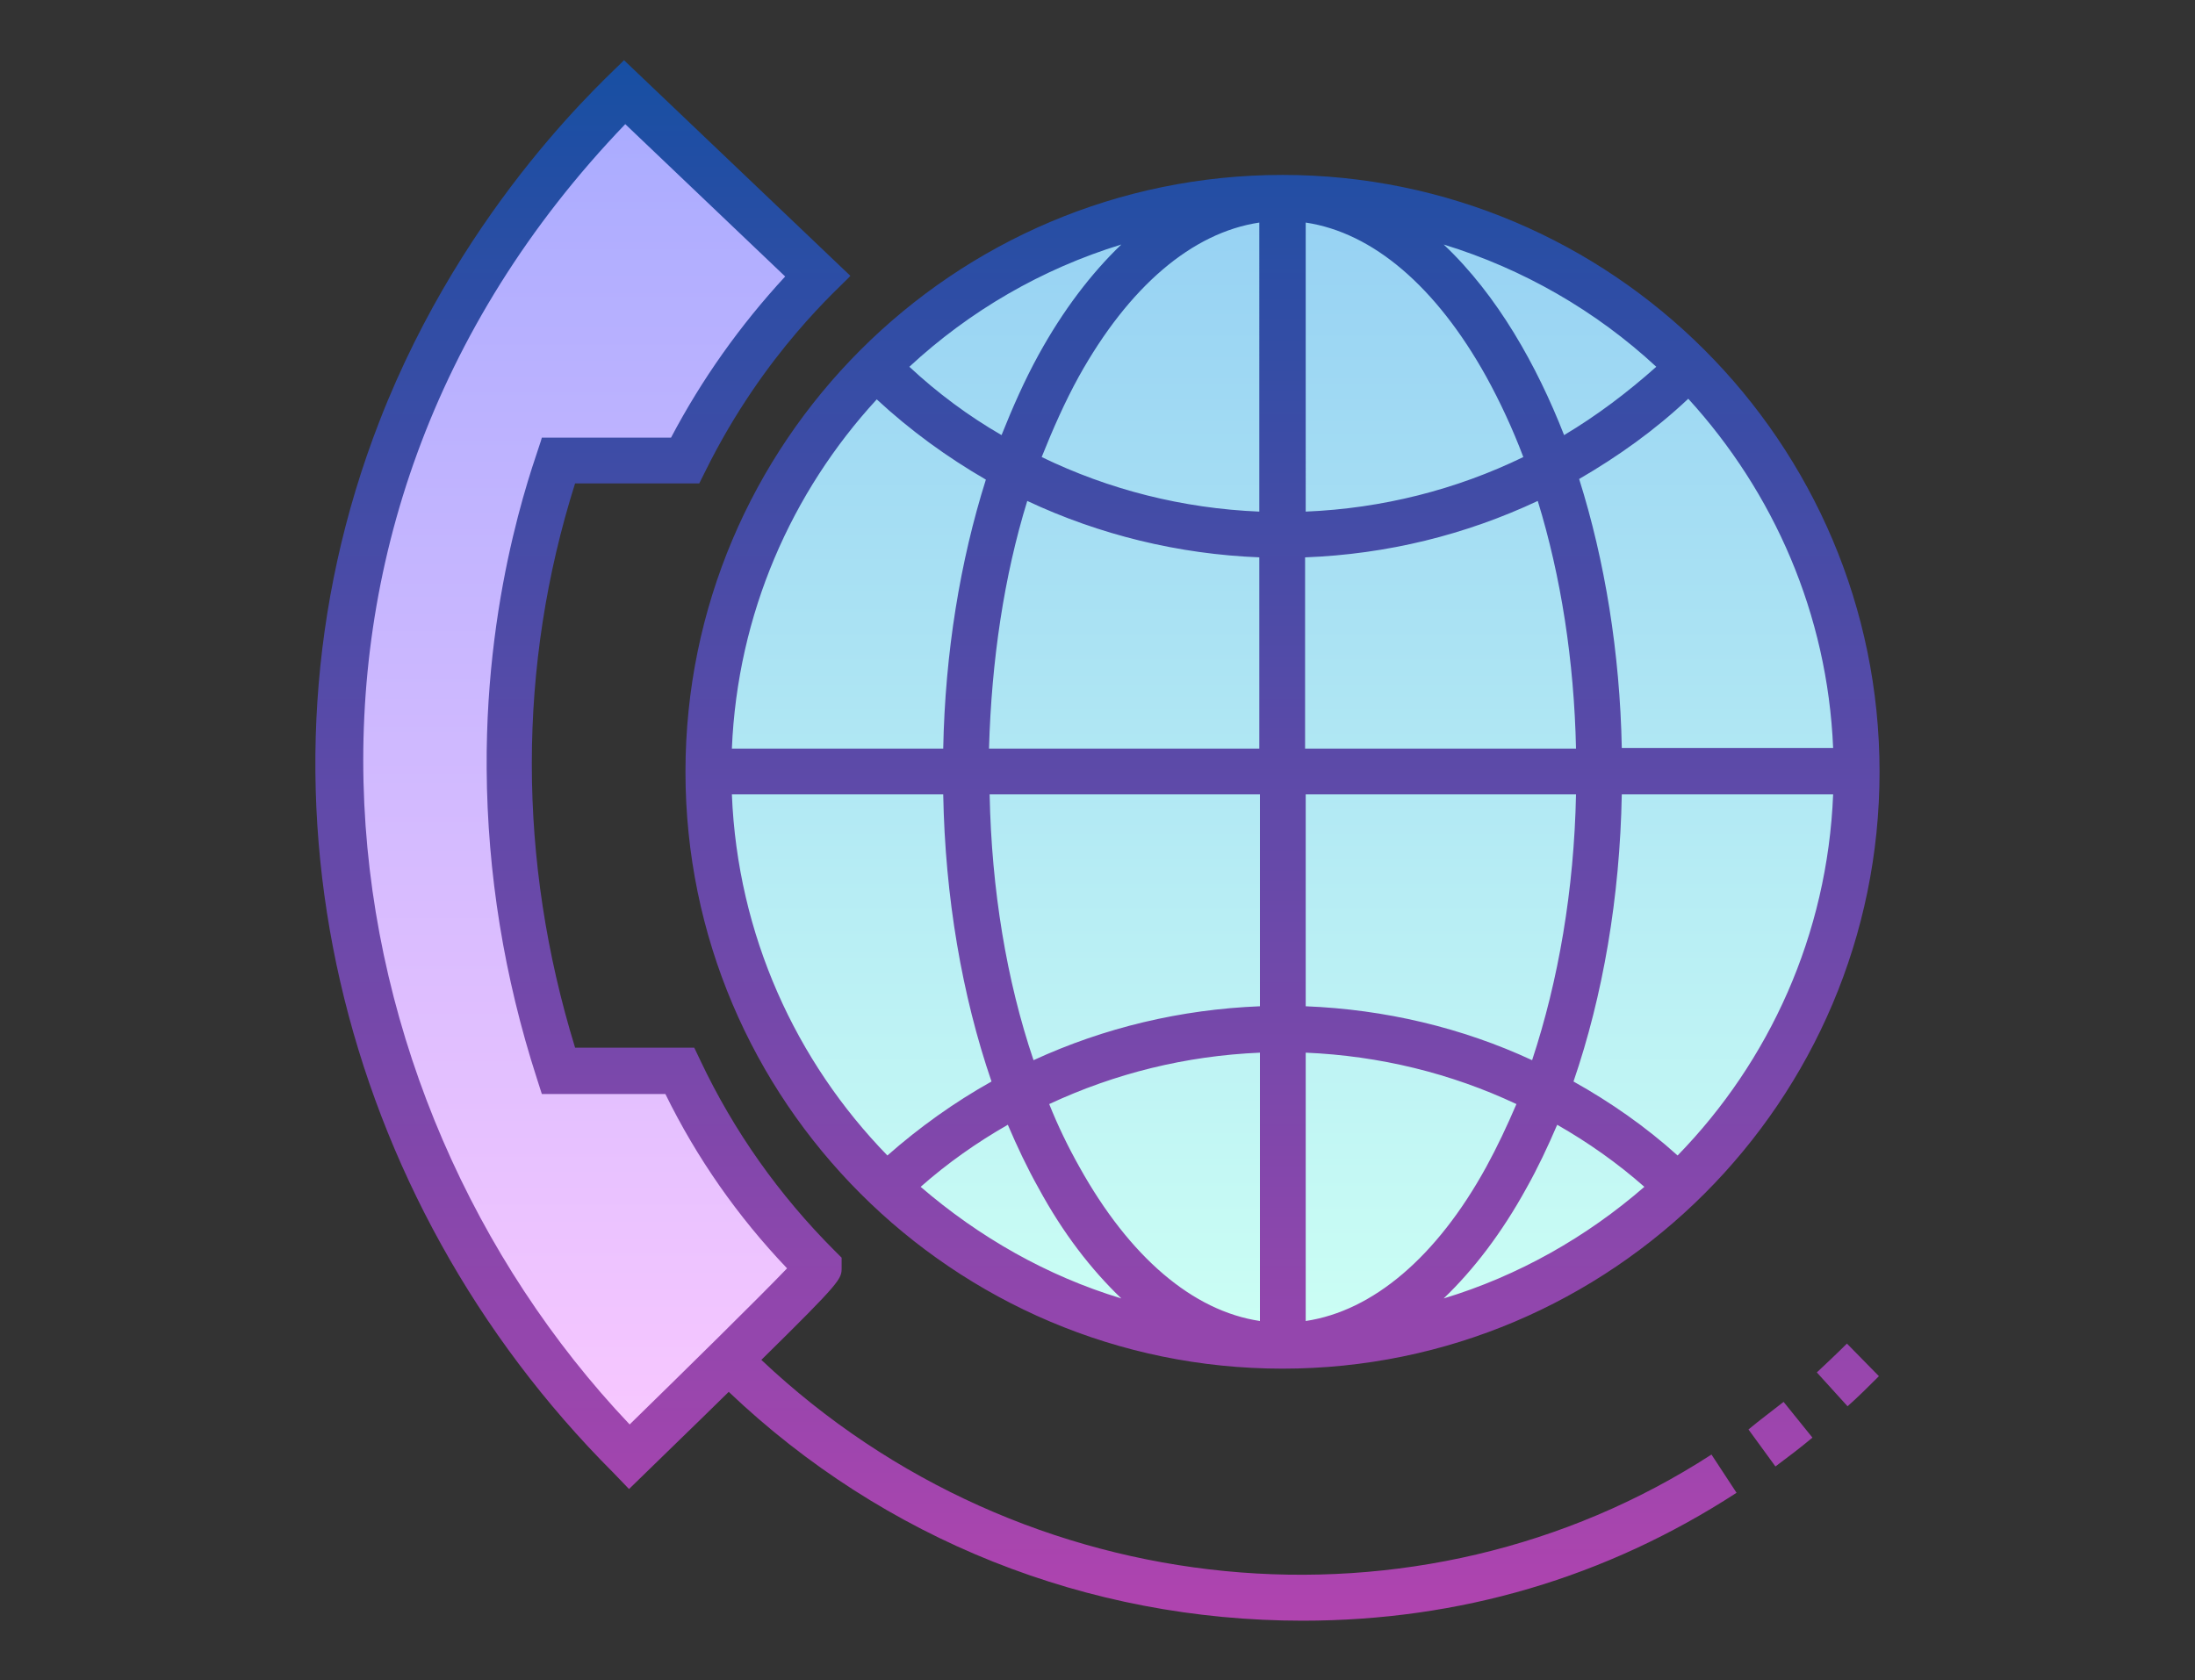
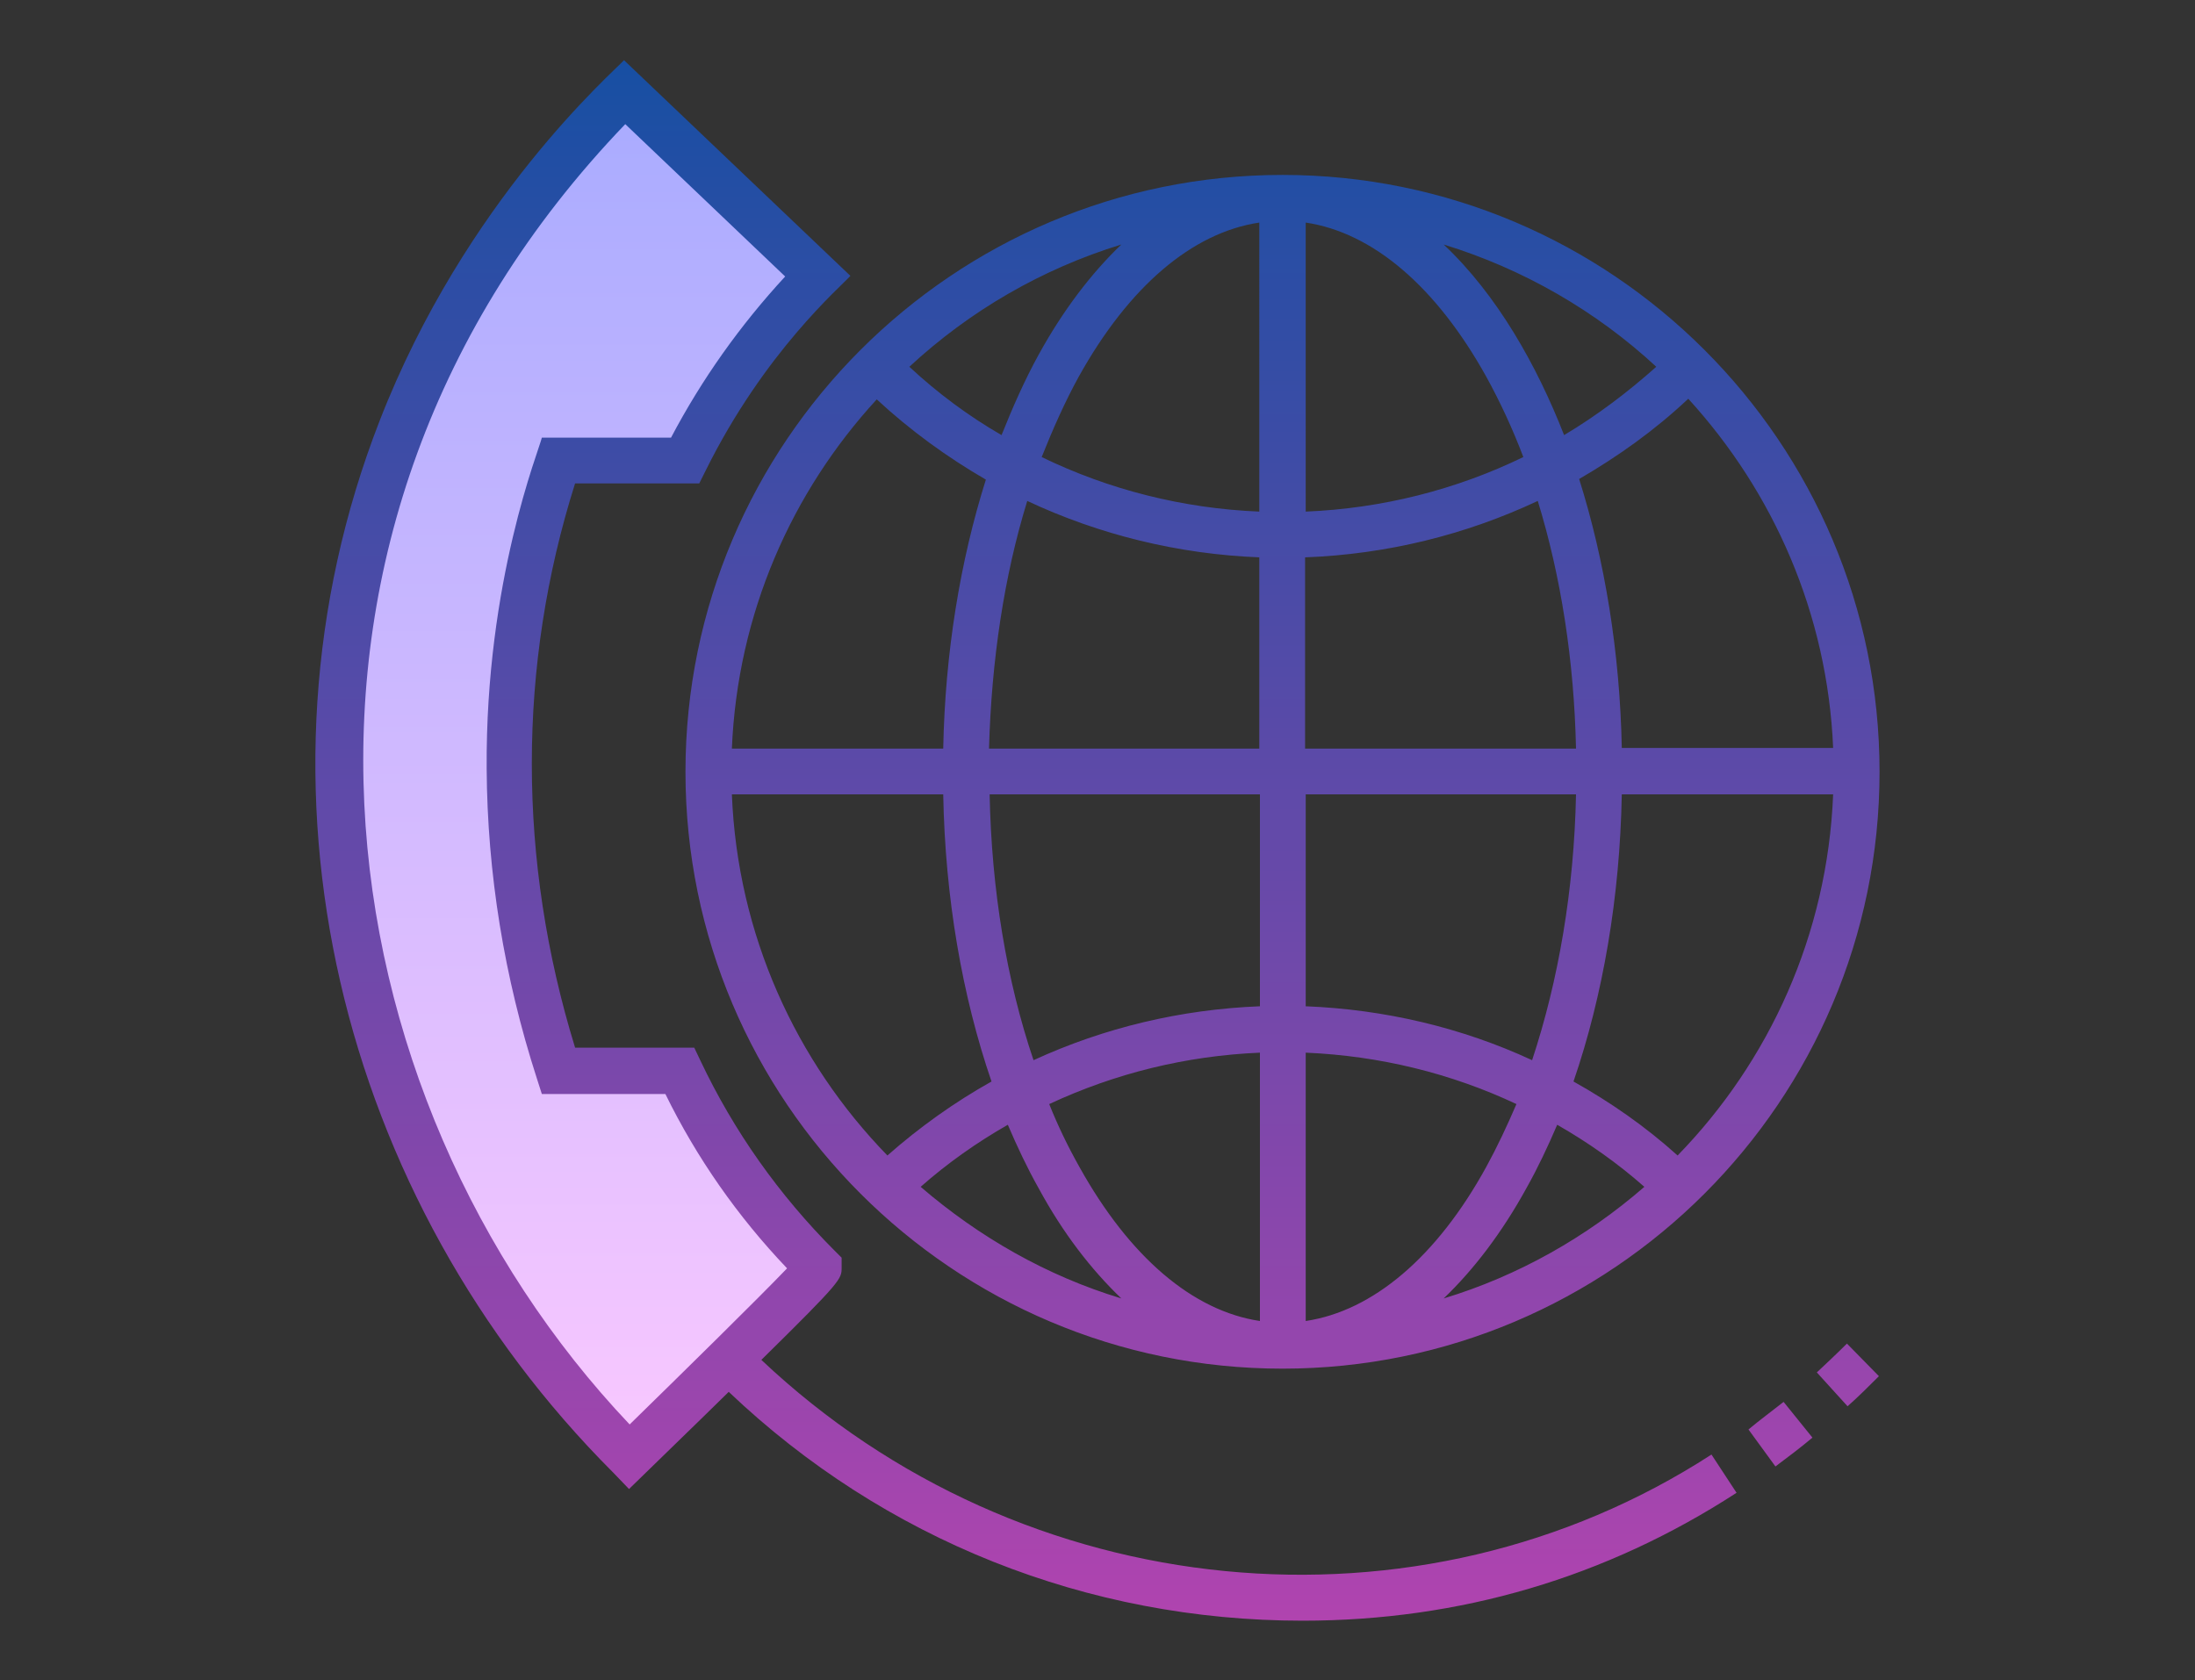
<svg xmlns="http://www.w3.org/2000/svg" version="1.1" id="Layer_1" x="0px" y="0px" viewBox="0 0 350 268" style="enable-background:new 0 0 350 268;" xml:space="preserve">
  <rect x="0" y="0" width="350" height="268" fill="#333333" stroke="none" />
  <style type="text/css">
	.st0{fill:url(#SVGID_1_);}
	.st1{fill:url(#SVGID_2_);}
	.st2{fill:url(#SVGID_3_);}
</style>
  <g>
    <g>
      <linearGradient id="SVGID_1_" gradientUnits="userSpaceOnUse" x1="192.07" y1="248.327" x2="192.07" y2="65.625" gradientTransform="matrix(1.002 0 0 -1.002 12.058 280.355)">
        <stop offset="8.386600e-07" style="stop-color:#96D1F3" />
        <stop offset="1" style="stop-color:#CCFFF4" />
      </linearGradient>
-       <circle class="st0" cx="204.5" cy="123.1" r="91.5" />
      <linearGradient id="SVGID_2_" gradientUnits="userSpaceOnUse" x1="79.995" y1="266.736" x2="79.995" y2="46.253" gradientTransform="matrix(1.002 0 0 -1.002 12.058 280.355)">
        <stop offset="3.642200e-07" style="stop-color:#A8ABFF" />
        <stop offset="1" style="stop-color:#FAC8FF" />
      </linearGradient>
      <path class="st1" d="M108.4,170.8H89.1c-10.1-31-10.8-65.2,0-97.3h20.2c5.3-10.8,12.4-20.7,21.2-29.4l-30.8-31    C33.7,79,43.8,177.3,100.3,234c0,0,30.7-31.4,30.2-31.9C121.2,192.9,113.8,182.3,108.4,170.8z" />
    </g>
    <linearGradient id="SVGID_3_" gradientUnits="userSpaceOnUse" x1="162.613" y1="270.292" x2="162.613" y2="21.826" gradientTransform="matrix(1.002 0 0 -1.002 12.058 280.355)">
      <stop offset="1.198100e-07" style="stop-color:#174FA3" />
      <stop offset="1" style="stop-color:#B044AF" />
    </linearGradient>
    <path class="st2" d="M284.4,223.6l4.6,5.7c-1.9,1.6-3.9,3.1-5.9,4.6l-4.3-5.9C280.6,226.5,282.5,225.1,284.4,223.6L284.4,223.6z    M294.5,214.3c-1.6,1.6-3.2,3.1-4.8,4.6l4.9,5.4c1.7-1.5,3.4-3.2,5-4.8L294.5,214.3z M272.9,232l4,6.1   c-20.8,13.5-44.1,20.4-69.2,20.4c-34.3,0-66.7-12.9-91.5-36.5c-6.2,6.1-11,10.7-15.9,15.5l-2.5-2.6   C54.1,191.2,37.8,125.6,60.5,67.2c13.7-35.3,37.3-55.7,39-57.6L135.6,44c-1.6,1.8-13.7,12.1-23.1,31.1l-1,2H91.7   c-9.2,29.1-9.2,60.1,0,90h19l1,2.1c5.3,11.2,12.5,21.4,21.4,30.3l1.1,1.1l0,1.6c0,1.8,0,2.1-12.8,14.7   C163.2,256.4,226.3,262.2,272.9,232L272.9,232z M125.5,202.3c-7.9-8.3-14.4-17.6-19.4-27.8H86.4l-0.8-2.5   c-5.2-16.1-7.9-32.7-8-49.4c-0.2-30,8.4-50.9,8.8-52.8H107c4.9-9.3,11-17.9,18.2-25.7L99.7,19.8c-62.3,64.9-48.9,155.1,0.7,207.4   C109.2,218.6,120.9,207.1,125.5,202.3z M109.3,123.1c0-52.5,42.7-95.2,95.2-95.2s95.2,42.7,95.2,95.2s-42.7,95.2-95.2,95.2   S109.3,175.6,109.3,123.1L109.3,123.1z M262.2,189.3c-4.3-3.8-9-7.1-13.9-9.9c-1.5,3.5-3.1,6.9-4.9,10.1c-3.9,7.1-8.4,13-13.2,17.6   C242.1,203.5,253,197.3,262.2,189.3L262.2,189.3z M292.3,126.7h-33.7c-0.3,16.4-3,32.1-7.7,45.8c5.9,3.3,11.5,7.2,16.6,11.8   C282.1,169.3,291.4,149.1,292.3,126.7L292.3,126.7z M269.2,63.6c-5.3,5-11.2,9.2-17.4,12.8c4.1,13,6.5,27.7,6.8,42.9h33.7   C291.4,97.9,282.8,78.5,269.2,63.6L269.2,63.6z M230.2,39c8.6,8.1,14.9,19.4,19.2,30.4c5.2-3.1,10.1-6.8,14.7-10.9   C254.5,49.6,242.9,42.9,230.2,39z M208.2,81.6c12.2-0.5,24-3.5,34.7-8.7c-1.7-4.5-3.7-8.8-5.9-12.8c-8-14.4-18.1-23-28.8-24.6V81.6   z M208.2,119.4h43.1c-0.3-14-2.4-27.5-6.1-39.5c-11.5,5.4-24,8.5-37.1,9V119.4z M208.2,160.5c12.6,0.5,24.9,3.4,36.1,8.6   c4.2-12.7,6.7-27.2,7-42.4h-43.1V160.5z M208.2,210.7c10.7-1.6,20.9-10.2,28.8-24.6c1.7-3.1,3.3-6.5,4.8-10   c-10.4-4.9-21.8-7.7-33.6-8.2V210.7z M141.5,184.3c5.1-4.5,10.7-8.5,16.6-11.8c-4.7-13.7-7.4-29.4-7.7-45.8h-33.7   C117.6,149.1,126.9,169.3,141.5,184.3L141.5,184.3z M178.8,207.1c-4.8-4.6-9.3-10.4-13.2-17.6c-1.8-3.2-3.4-6.6-4.9-10.1   c-4.9,2.8-9.6,6.1-13.9,9.9C156.1,197.3,166.9,203.5,178.8,207.1L178.8,207.1z M200.9,167.9c-11.8,0.5-23.1,3.3-33.6,8.2   c1.4,3.5,3,6.8,4.8,10c8,14.4,18.1,23,28.8,24.6V167.9z M200.9,126.7h-43.1c0.3,15.2,2.7,29.7,7,42.4c11.3-5.2,23.5-8.1,36.1-8.6   V126.7z M200.9,88.9c-13-0.5-25.6-3.6-37.1-9c-3.7,12-5.7,25.4-6.1,39.5h43.1V88.9z M172,60.1c-2.2,4-4.1,8.3-5.9,12.8   c10.7,5.2,22.5,8.2,34.7,8.7V35.5C190.1,37.1,180,45.7,172,60.1L172,60.1z M145,58.5c4.5,4.2,9.5,7.9,14.7,10.9   c1.8-4.5,3.7-8.8,5.9-12.8c3.9-7.1,8.4-13,13.2-17.6C166.1,42.9,154.6,49.6,145,58.5z M116.7,119.4h33.7   c0.3-15.3,2.7-29.9,6.8-42.9c-6.2-3.6-12-7.8-17.4-12.8C126.2,78.5,117.6,97.9,116.7,119.4L116.7,119.4z" />
  </g>
</svg>